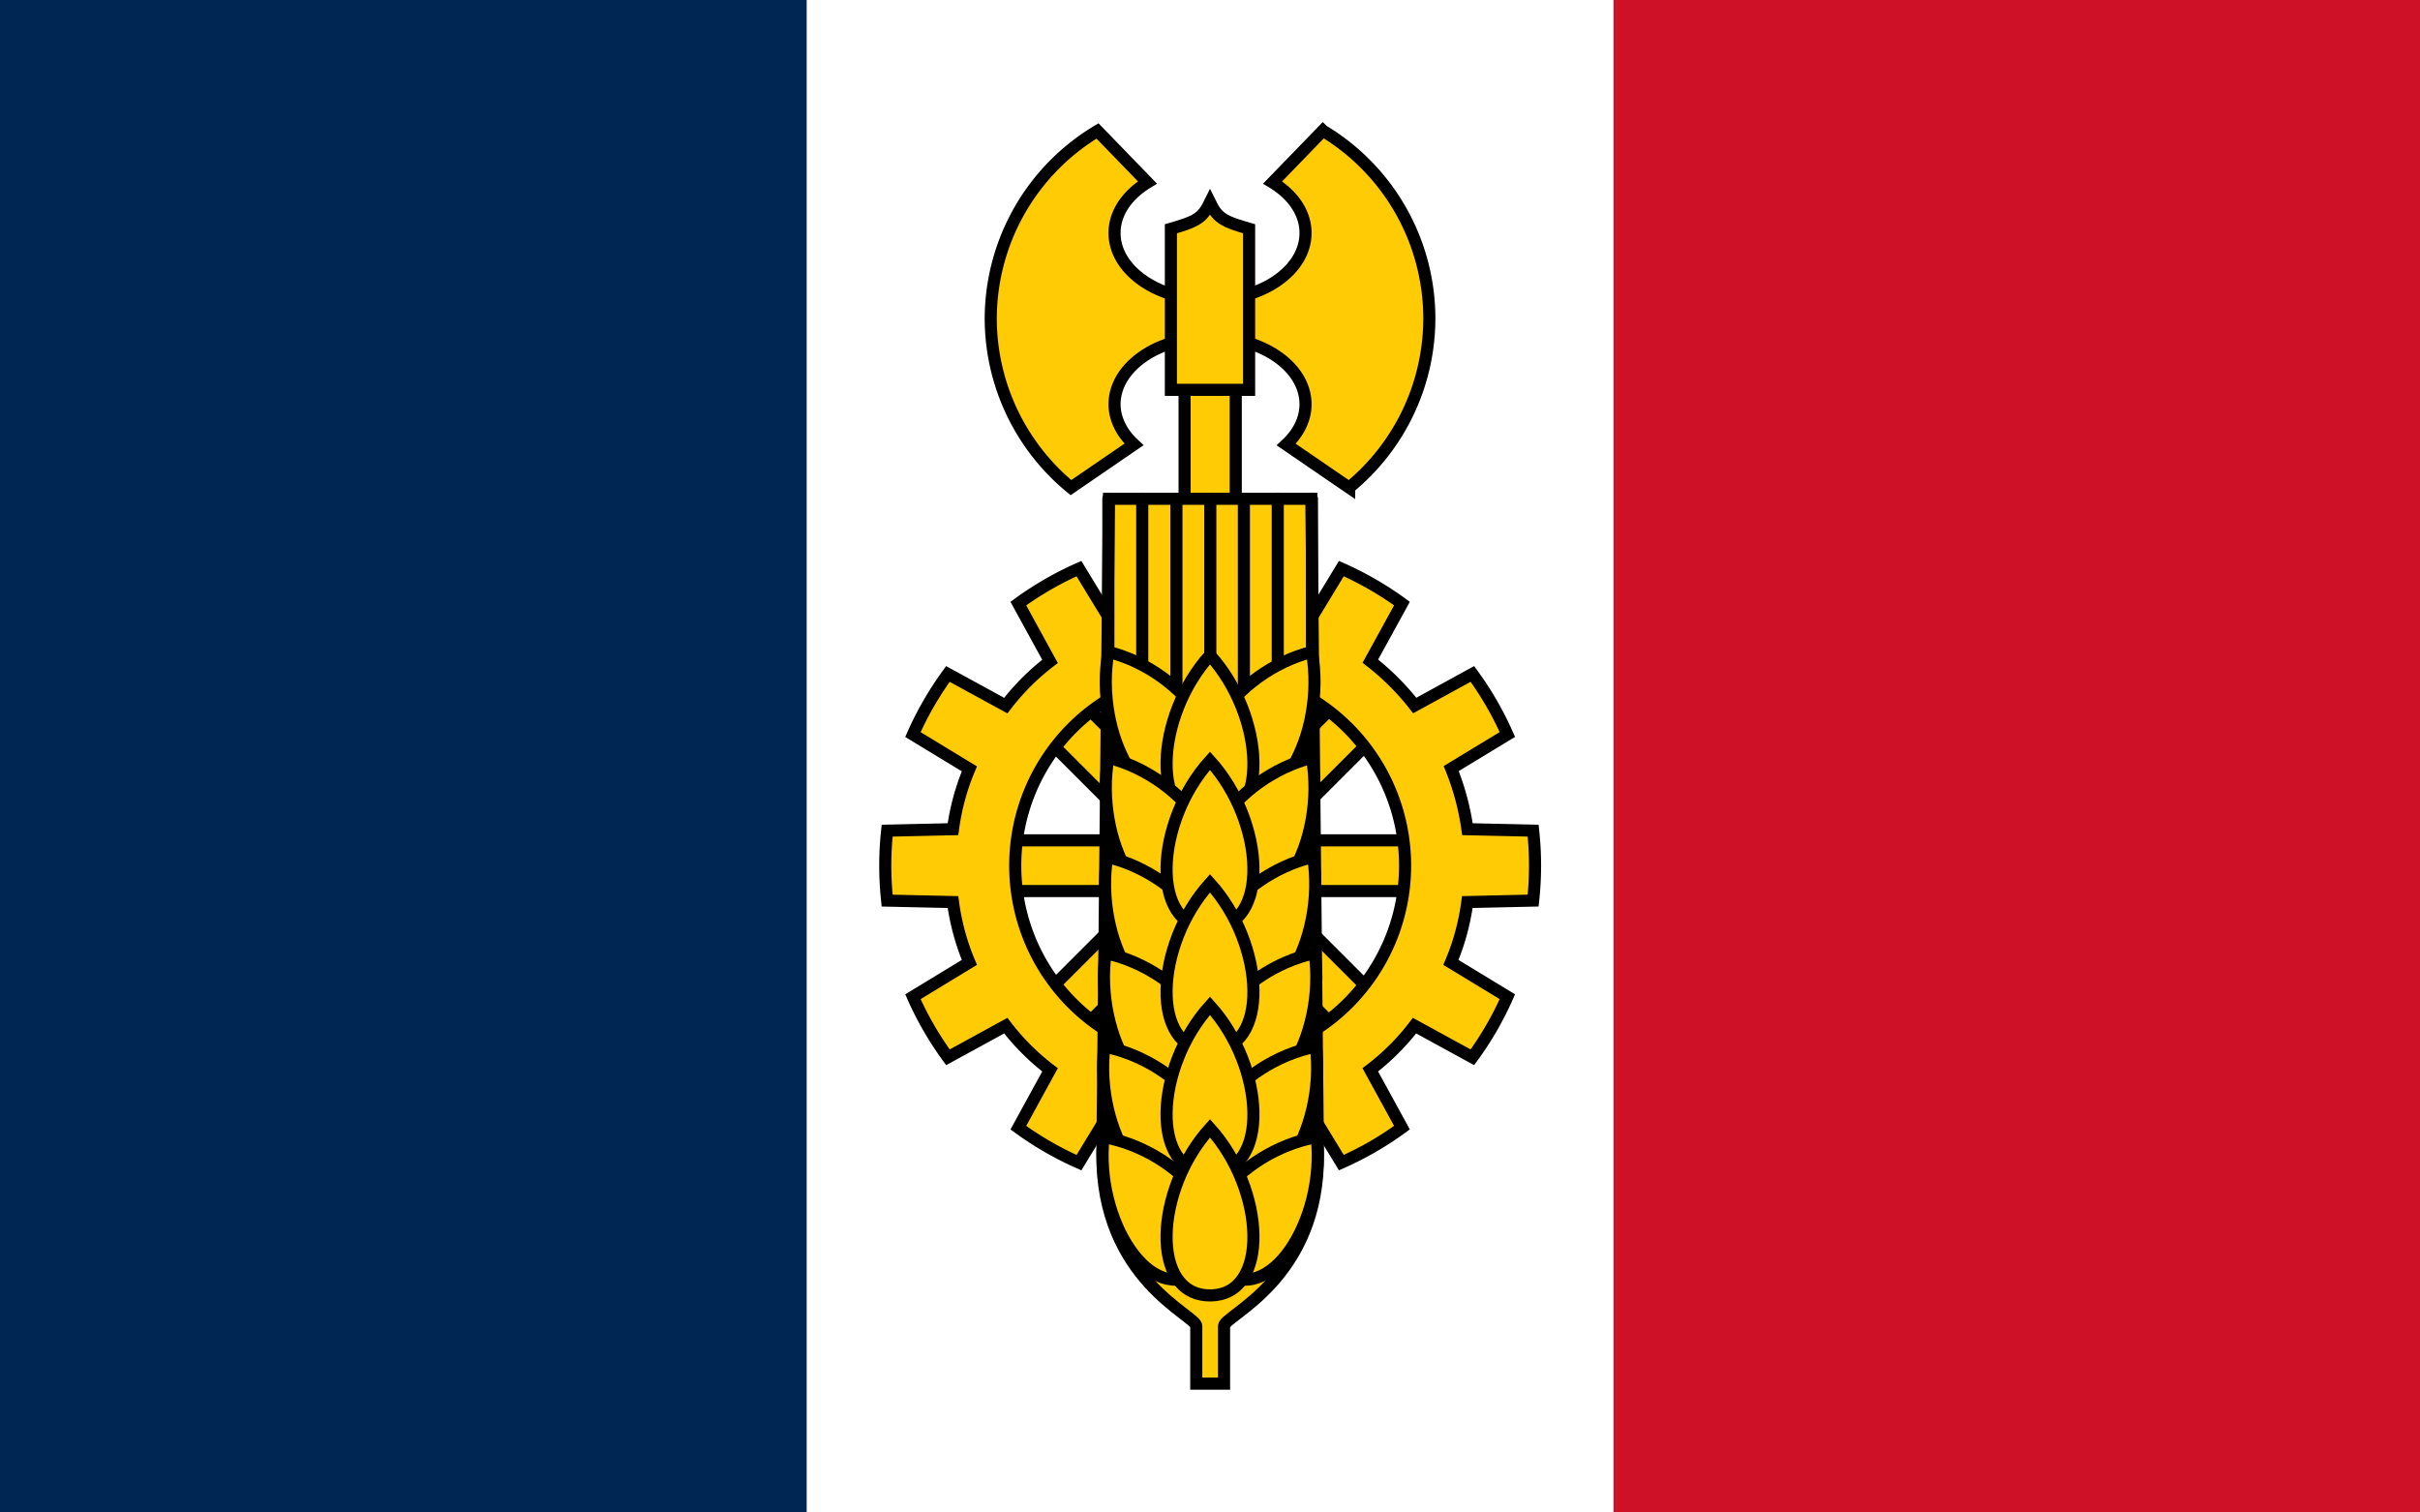
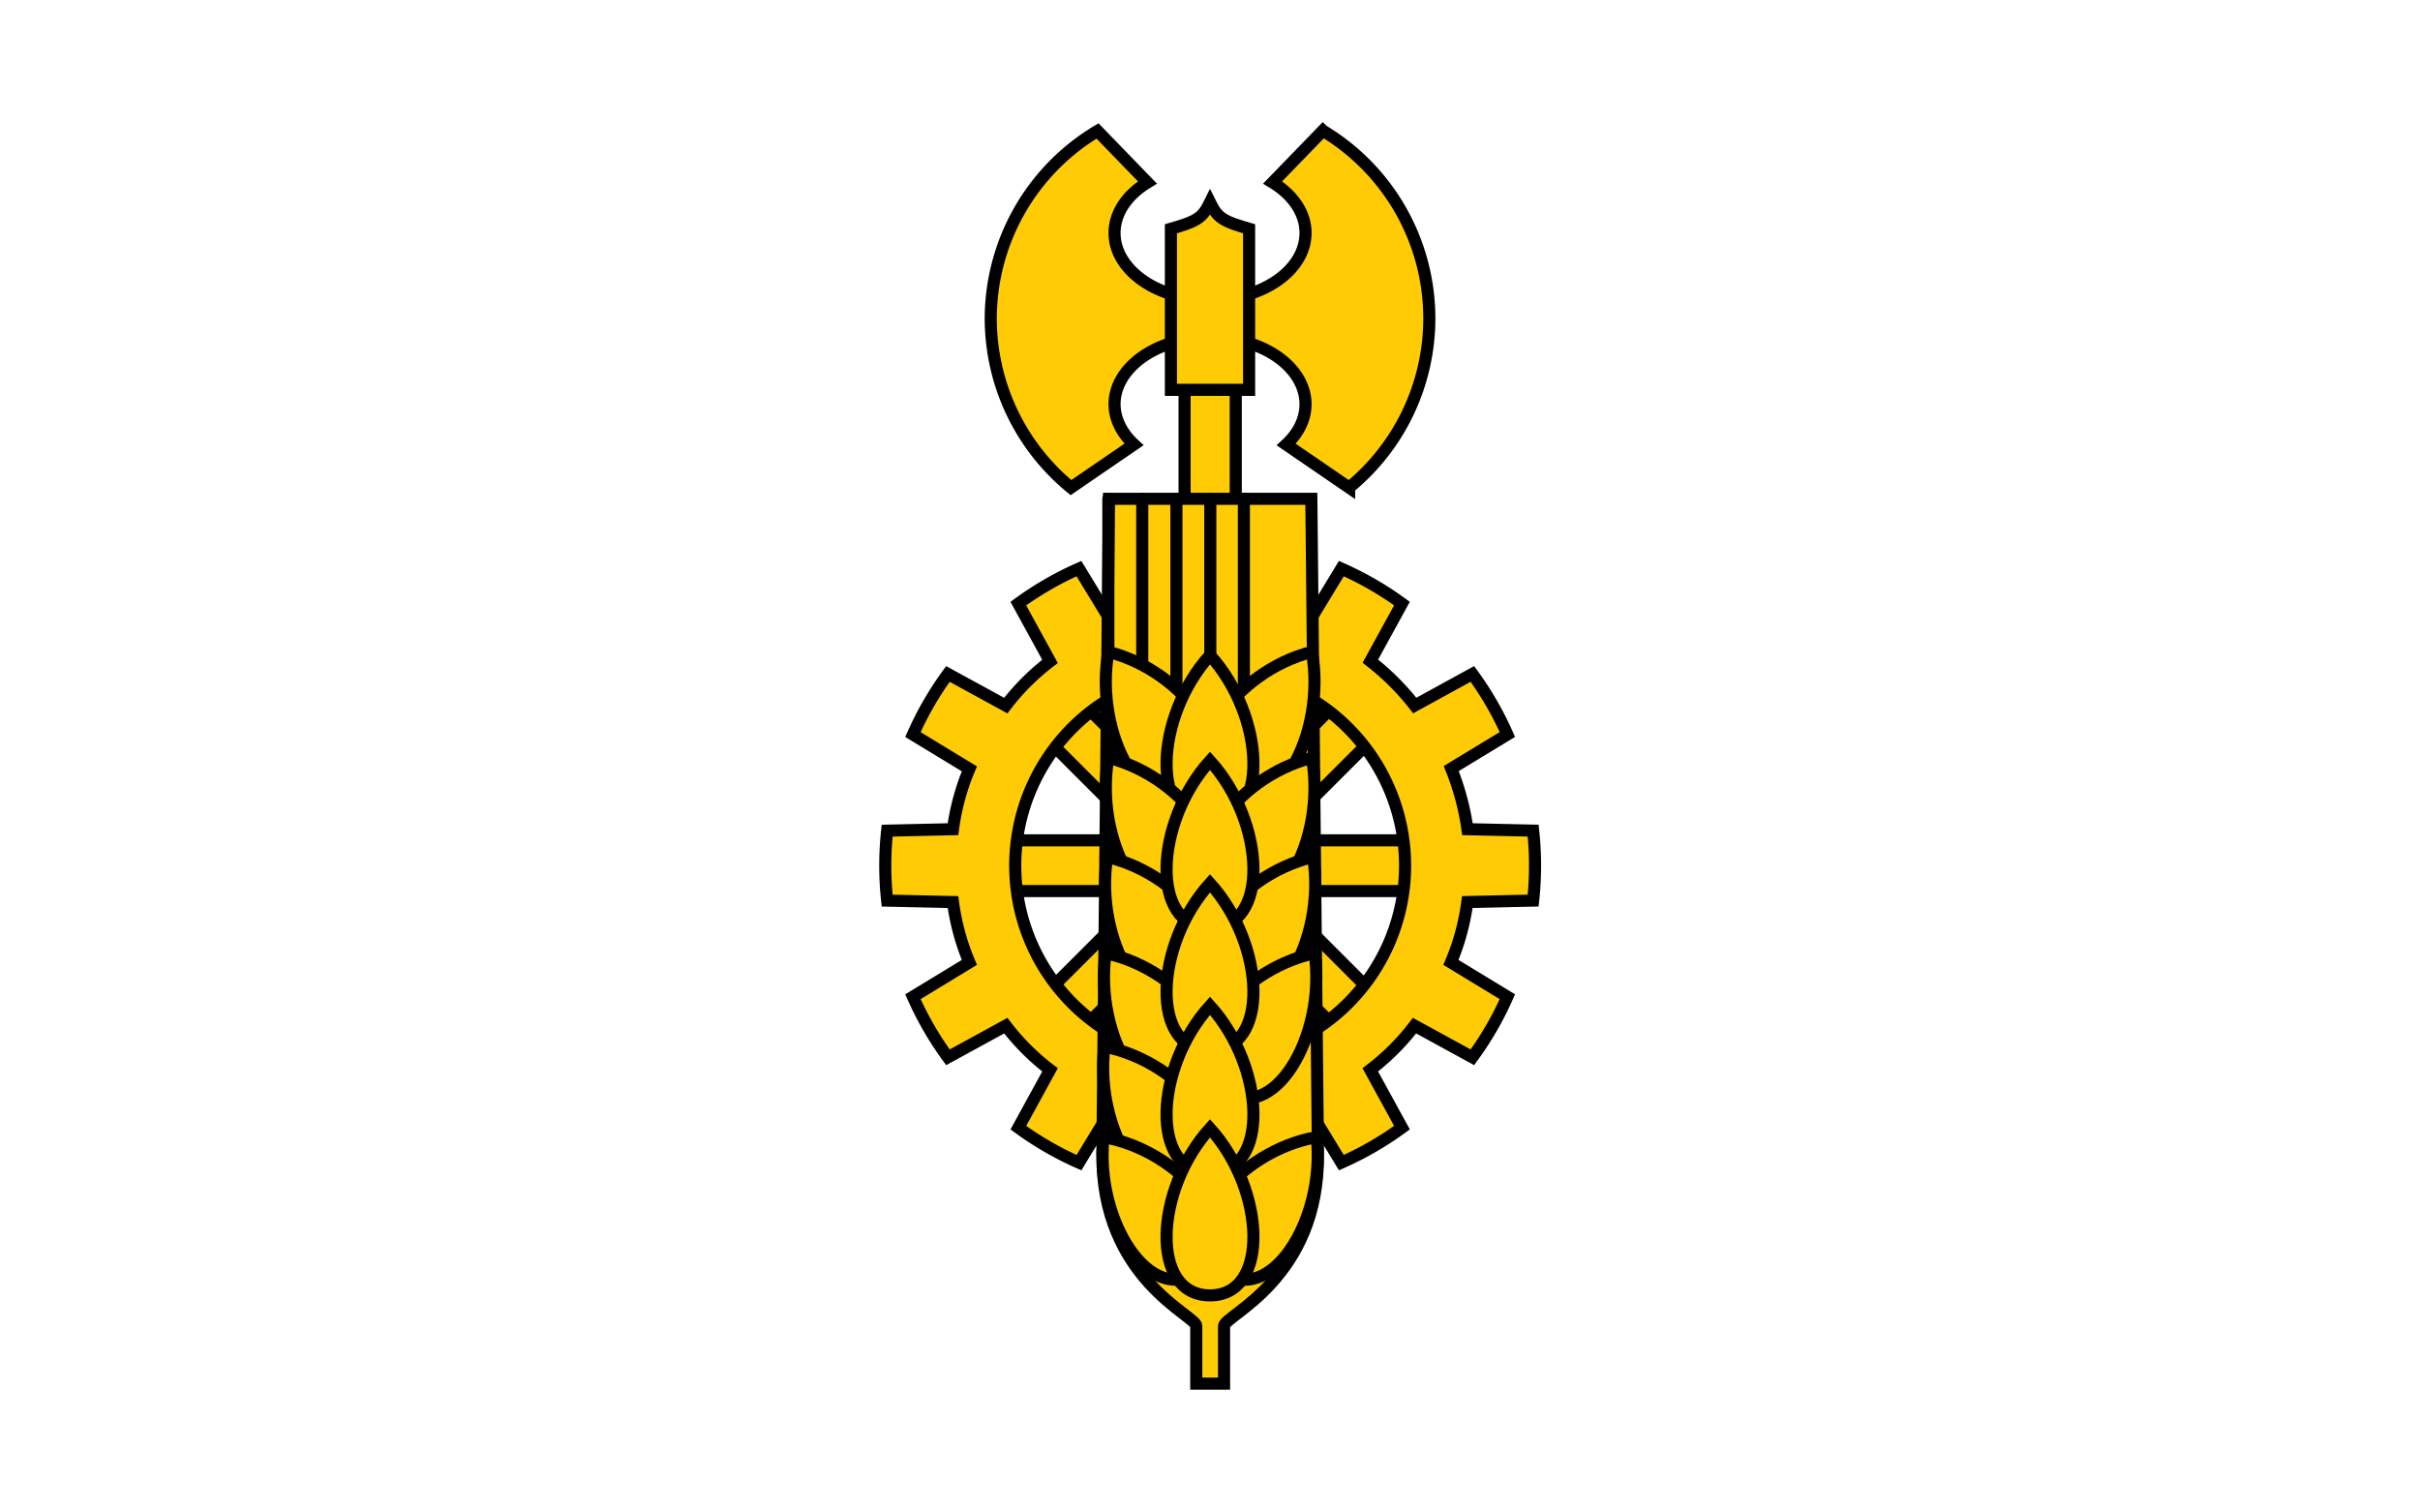
<svg xmlns="http://www.w3.org/2000/svg" width="800" height="500" version="1.1">
  <rect width="800" height="500" fill="#fff" />
-   <rect width="266.67" height="500" fill="#002654" />
-   <rect x="533.4" width="266.67" height="500" fill="#ce1126" />
  <g fill="#fecb05" stroke="#000" stroke-width="4">
    <path d="m437.3 43.2-16.598 17.126c6.654 4.059 10.878 10.025 10.878 16.694 0 12.225-14.132 22.136-31.567 22.136s-31.569-9.91-31.569-22.136c0-6.669 4.226-12.634 10.878-16.692l-16.508-17.033a72.494 72.443 0 0 0-35.295 62.032 72.494 72.443 0 0 0 26.52 55.872l20.834-14.273a31.569 22.135 0 0 1-6.429-13.292 31.569 22.135 0 0 1 31.569-22.135 31.569 22.135 0 0 1 31.567 22.135 31.569 22.135 0 0 1-6.383 13.323l20.79 14.242a72.494 72.443 0 0 0 26.52-55.872 72.494 72.443 0 0 0-35.206-62.126z" />
    <rect x="391.6" y="99.699" width="16.915" height="94.981" />
    <path d="m400 66.9c-0.96 1.932-1.921 3.861-4.075 5.317-2.154 1.454-5.503 2.434-8.853 3.412v53.243h25.855v-53.243c-3.349-0.978-6.698-1.958-8.853-3.412-2.154-1.455-3.115-3.385-4.075-5.317z" />
  </g>
  <g fill="#fecb05" stroke="#000">
    <rect transform="matrix(.707 -.707 .707 .707 0 0)" x="2.283" y="476.81" width="156.21" height="16.771" stroke-width="4" />
    <rect transform="matrix(.707 .707 .707 -.707 0 0)" x="407.11" y="71.983" width="156.21" height="16.771" stroke-width="4" />
    <g stroke-width="4">
      <rect x="321.9" y="277.8" width="156.26" height="16.765" />
      <path d="m388 201.2 0.48-21.742c3.837-0.414 7.703-0.623 11.573-0.623 3.864 0 7.724 0.208 11.564 0.621l0.484 21.707c6.878 0.958 13.611 2.76 20.051 5.358l11.266-18.551c3.53 1.558 6.983 3.31 10.334 5.243 3.346 1.931 6.585 4.041 9.704 6.317l-10.441 19.038c5.475 4.267 10.403 9.192 14.675 14.664l19.047-10.439c2.277 3.114 4.391 6.356 6.326 9.704 1.932 3.343 3.681 6.789 5.243 10.319l-18.561 11.266c2.599 6.435 4.403 13.162 5.362 20.035l21.721 0.476c0.414 3.835 0.623 7.698 0.623 11.565 2e-4 3.86-0.209 7.719-0.623 11.557l-21.757 0.489c-0.923 6.86-2.722 13.573-5.427 19.947l18.665 11.342c-1.56 3.528-3.313 6.978-5.247 10.327-1.931 3.343-4.043 6.58-6.322 9.698l-19.134-10.46c-4.197 5.505-9.109 10.414-14.618 14.608l10.474 19.115c-3.116 2.276-6.36 4.388-9.711 6.322-3.345 1.93-6.793 3.678-10.327 5.239l-11.358-18.648c-6.379 2.704-13.095 4.501-19.96 5.423l-0.481 21.742c-3.837 0.414-7.704 0.623-11.573 0.623-3.863 0-7.724-0.208-11.565-0.621l-0.489-21.743c-6.865-0.922-13.582-2.72-19.96-5.423l-11.351 18.652c-3.531-1.558-6.983-3.31-10.334-5.244-3.345-1.93-6.585-4.039-9.704-6.316l10.468-19.12c-5.508-4.195-10.421-9.104-14.618-14.609l-19.13 10.466c-2.278-3.114-4.392-6.356-6.326-9.705-1.931-3.342-3.682-6.787-5.244-10.318l18.662-11.351c-2.706-6.375-4.504-13.086-5.427-19.946l-21.756-0.481c-0.415-3.835-0.623-7.698-0.622-11.566-5e-4 -3.859 0.207-7.718 0.621-11.556l21.758-0.489c0.923-6.86 2.722-13.571 5.428-19.946l-18.666-11.343c1.559-3.528 3.312-6.978 5.248-10.328 1.931-3.342 4.041-6.58 6.32-9.697l19.134 10.46c4.198-5.504 9.11-10.412 14.619-14.608l-10.474-19.115c3.116-2.276 6.36-4.388 9.713-6.322 3.344-1.93 6.792-3.679 10.325-5.239l11.358 18.651c6.379-2.706 13.097-4.503 19.963-5.425zm76.492 84.959a64.439 64.394 0 0 0-64.439-64.394 64.439 64.394 0 0 0-64.439 64.394 64.439 64.394 0 0 0 64.439 64.394 64.439 64.394 0 0 0 64.439-64.394z" />
      <rect transform="rotate(-90)" x="-364.3" y="391.7" width="156.16" height="16.777" />
    </g>
  </g>
  <g fill="#fecb05" stroke="#000" stroke-width="4">
    <path d="m366.6 164.9-2.178 216.29c-0.419 41.582 31.036 53.667 31.036 57.16v19.054h9.188v-19.054c0-3.493 31.599-15.58 31.036-57.16l-2.178-216.29z" />
    <g stroke-linecap="round">
      <path d="m388.9 164.9v96.588" />
      <path d="m366.4 164.9v96.588" />
      <path d="m377.6 164.9v96.588" />
      <path d="m400.1 164.9v96.588" />
      <path d="m411.2 164.9 2e-4 96.588" />
-       <path d="m433.7 164.9v96.588" />
-       <path d="m422.4 164.9v96.588" />
    </g>
    <g>
      <path d="m366.4 215.5c-4.863 27.558 12.011 57.68 28.691 46.323s-2.702-39.772-28.691-46.323z" />
      <path d="m433.7 215.5c4.863 27.558-12.012 57.68-28.691 46.323-16.68-11.357 2.702-39.772 28.691-46.323z" />
      <path d="m400 216.6c-18.393 20.335-19.888 55.234 0 55.234 19.889 0 18.393-34.898 0-55.234z" />
      <path d="m366.4 250.5c-4.863 27.557 12.012 57.68 28.691 46.322s-2.702-39.772-28.691-46.322z" />
      <path d="m366 283.3c-4.404 27.641 12.97 57.45 29.458 45.79s-3.364-39.716-29.458-45.79z" />
      <path d="m365.5 315.1c-3.943 27.719 13.924 57.205 30.216 45.245 16.292-11.961-4.024-39.65-30.216-45.245z" />
      <path d="m365.1 346c-3.481 27.786 14.874 56.941 30.964 44.685 16.09-12.257-4.684-39.57-30.964-44.685z" />
      <path d="m364.8 375.9c-3.018 27.846 15.82 56.661 31.703 44.112 15.884-12.55-5.342-39.477-31.703-44.112z" />
      <path d="m433.7 250.5c4.863 27.557-12.011 57.68-28.691 46.322s2.702-39.772 28.691-46.322z" />
      <path d="m434.1 283.3c4.404 27.641-12.97 57.45-29.458 45.79s3.364-39.716 29.458-45.79z" />
      <path d="m434.6 315.1c3.943 27.719-13.924 57.205-30.216 45.245-16.292-11.961 4.024-39.65 30.216-45.245z" />
-       <path d="m435 346c3.481 27.786-14.874 56.941-30.964 44.685-16.09-12.257 4.684-39.57 30.964-44.685z" />
      <path d="m435.3 375.9c3.018 27.846-15.82 56.661-31.703 44.112-15.884-12.55 5.342-39.477 31.703-44.112z" />
      <path d="m400 251.5c-18.393 20.335-19.888 55.234 0 55.234s18.393-34.899 0-55.234z" />
      <path d="m400 292c-18.393 20.335-19.888 55.234 0 55.234s18.393-34.899 0-55.234z" />
      <path d="m400 332.5c-18.393 20.335-19.888 55.234 0 55.234s18.393-34.899 0-55.234z" />
      <path d="m400 373c-18.393 20.335-19.888 55.234 0 55.234s18.393-34.899 0-55.234z" />
    </g>
  </g>
</svg>